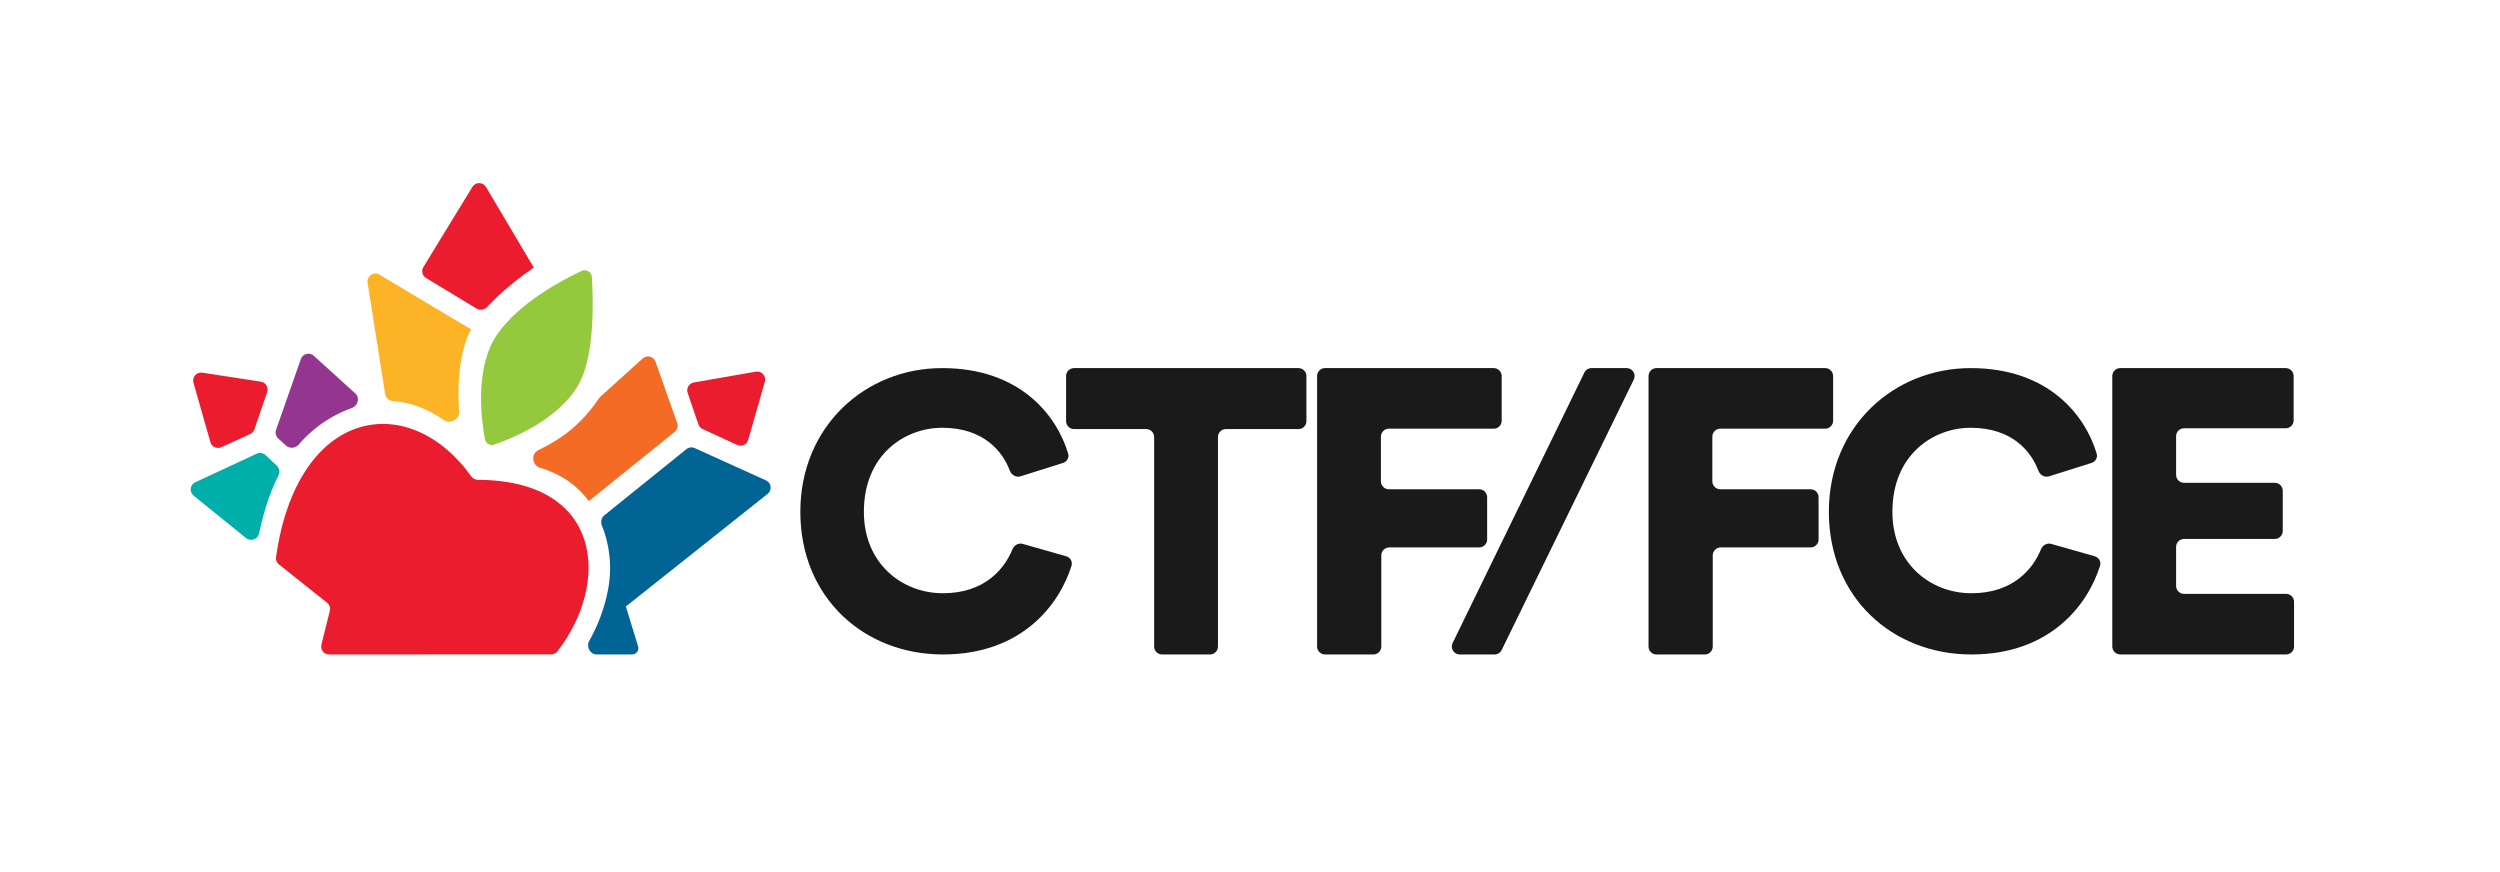
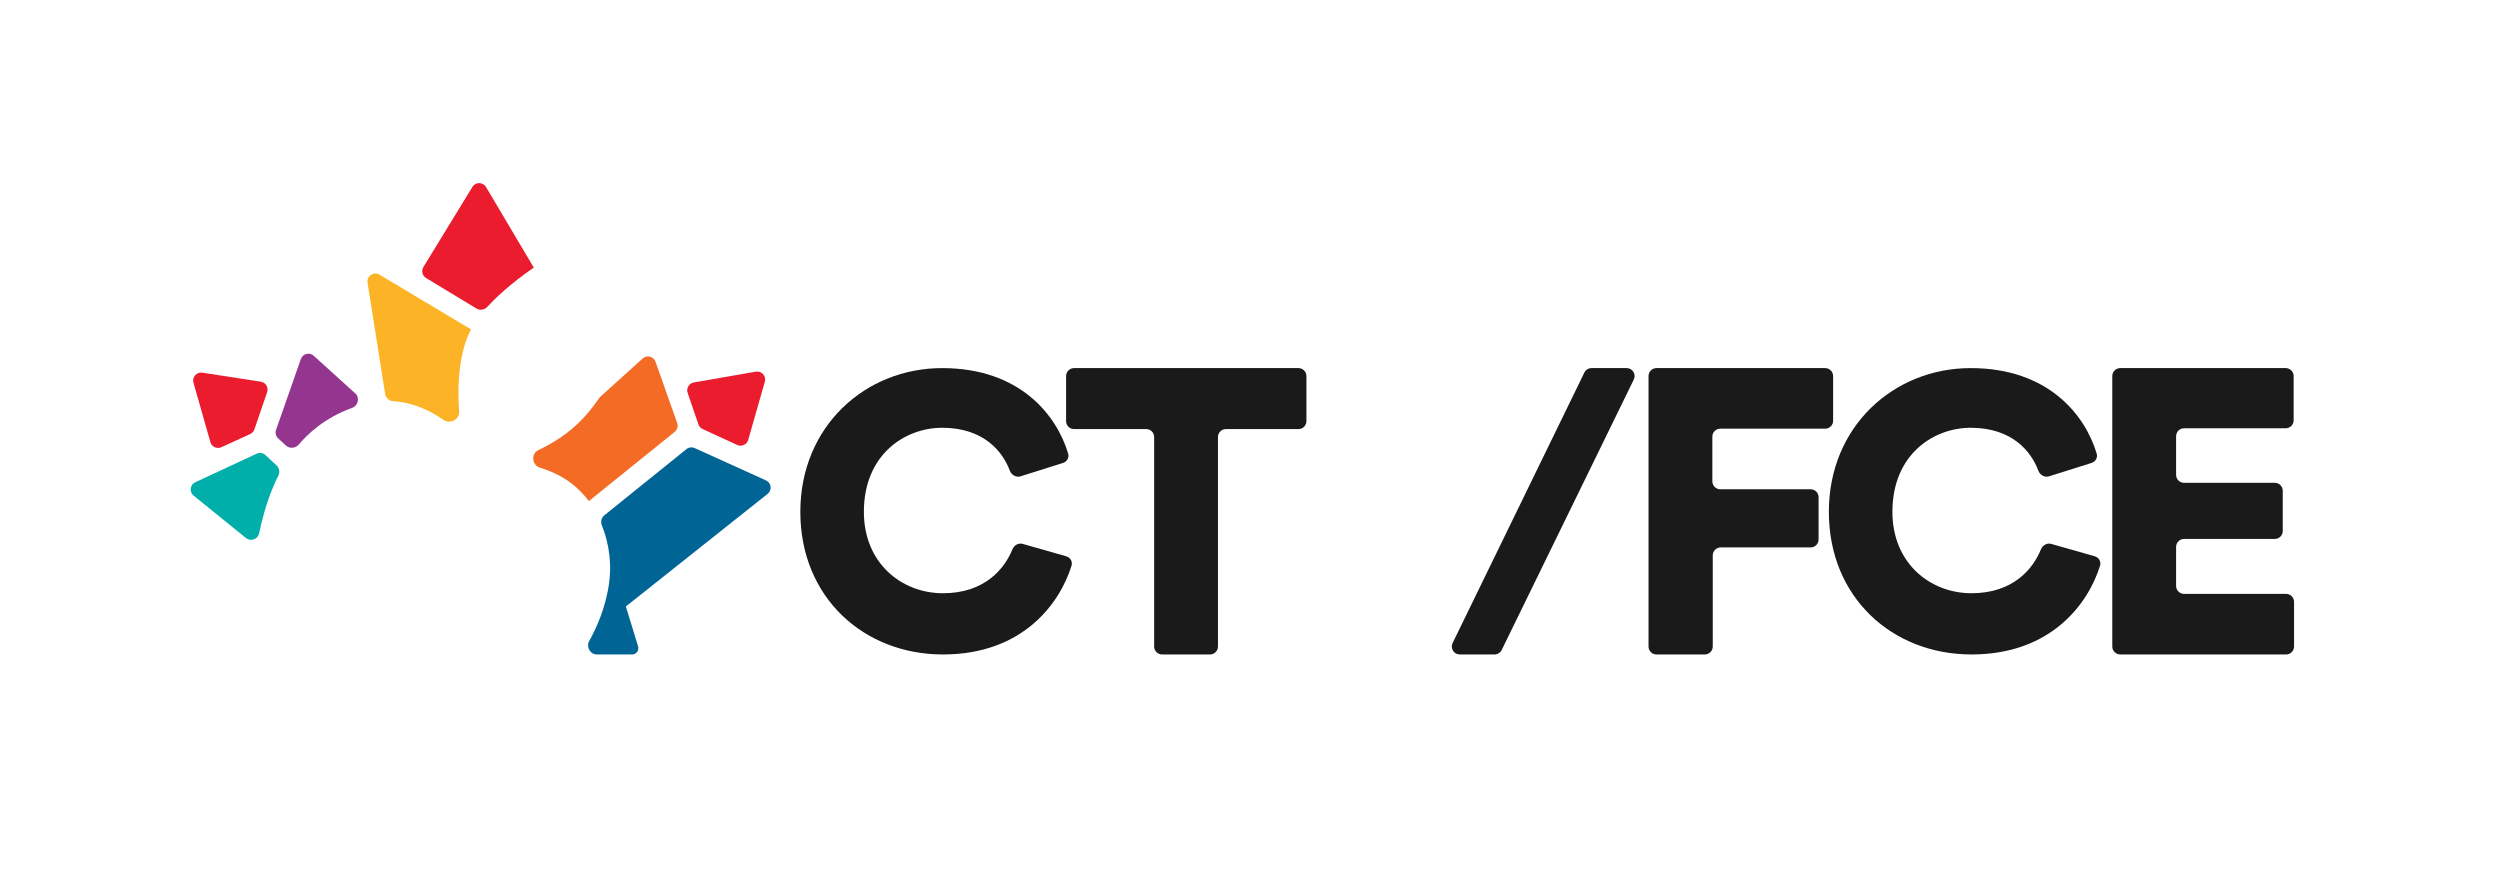
<svg xmlns="http://www.w3.org/2000/svg" width="1101" height="384" viewBox="0 0 1101 384" fill="none">
-   <path d="M121.567 245.354C121.396 246.565 121.884 247.804 122.84 248.566L144.034 265.446C145.106 266.3 145.581 267.7 145.25 269.03L141.551 283.879C141.001 286.087 142.673 288.225 144.949 288.225L242.762 288.196C243.811 288.196 244.811 287.726 245.456 286.899C268.727 257.068 265.783 211.573 210.54 211.32C209.363 211.315 208.214 210.725 207.528 209.768C180.122 171.515 130.929 179.153 121.567 245.354Z" fill="#EA1C2D" />
  <path d="M116.907 200.416C115.865 199.446 114.338 199.204 113.047 199.804L86.001 212.38C83.654 213.471 83.262 216.644 85.273 218.273L108.349 236.967C110.435 238.657 113.581 237.465 114.128 234.836C116.839 221.813 120.531 213.489 122.545 209.601C123.333 208.082 123.086 206.167 121.833 205.001L116.907 200.416Z" fill="#00AFAA" />
  <path d="M110.185 191.146C111.058 190.746 111.73 190.005 112.041 189.096L117.654 172.689C118.359 170.628 117.029 168.43 114.876 168.097L89.097 164.12C86.576 163.731 84.499 166.084 85.198 168.538L92.661 194.731C93.248 196.792 95.533 197.846 97.482 196.954L110.185 191.146Z" fill="#EA1C2D" />
  <path d="M155.036 179.645C157.693 178.693 158.584 175.172 156.492 173.277L138.153 156.668C136.297 154.987 133.328 155.742 132.501 158.106L121.569 189.326C121.108 190.642 121.473 192.107 122.498 193.054L125.94 196.233C127.565 197.734 130.217 197.411 131.638 195.717C135.257 191.402 142.828 184.018 155.036 179.645Z" fill="#94368F" />
  <path d="M207.476 145.08L167.124 120.955C164.576 119.432 161.407 121.574 161.871 124.506L169.628 173.581C169.909 175.353 171.484 176.607 173.276 176.701C179.754 177.04 187.488 179.45 195.448 185C198.182 186.906 202.441 184.677 202.208 181.353C200.958 163.535 203.864 151.559 207.476 145.079" fill="#FCB426" />
  <path d="M235.083 117.85L214.045 82.359C212.7 80.09 209.424 80.067 208.048 82.317L186.457 117.612C185.445 119.267 185.972 121.428 187.631 122.433L209.882 135.902C211.405 136.824 213.394 136.47 214.596 135.157C217.676 131.793 224.325 125.208 235.083 117.849" fill="#EA1C2D" />
-   <path d="M255.726 167.536C261.877 154.879 261.264 131.903 260.665 122.089C260.523 119.758 258.172 118.345 256.06 119.34C247.524 123.359 228.316 133.519 218.858 147.437C209 161.946 211.946 184.723 213.547 193.372C213.905 195.303 215.816 196.421 217.673 195.783C226.066 192.901 247.682 184.088 255.726 167.536Z" fill="#94C83D" />
  <path d="M259.331 220.678L297.131 190.206C298.287 189.274 298.729 187.714 298.234 186.315L288.685 159.3C287.853 156.944 284.892 156.194 283.039 157.869L264.322 174.784C264.108 174.978 263.916 175.202 263.754 175.442C255.964 186.994 247.564 193.142 236.944 198.335C233.782 199.881 234.324 204.904 237.691 205.929C245.595 208.334 253.085 212.416 259.331 220.679" fill="#F36B24" />
  <path d="M324.677 195.967C326.625 196.864 328.915 195.812 329.505 193.75L336.843 168.087C337.553 165.604 335.421 163.234 332.877 163.677L305.55 168.438C303.431 168.807 302.144 170.982 302.839 173.018L307.582 186.904C307.892 187.811 308.561 188.552 309.431 188.952L324.677 195.967Z" fill="#EA1C2D" />
  <path d="M275.631 267.092C275.631 267.092 275.631 267.092 275.631 267.092L338.069 217.493C340.119 215.865 339.721 212.645 337.337 211.565L305.937 197.342C304.733 196.796 303.325 196.976 302.296 197.805L266.145 226.944C264.813 228.018 264.434 229.908 265.087 231.491C266.876 235.829 269.788 245.077 268.259 256.686C266.835 267.504 262.626 276.685 259.483 282.305C258.075 284.823 259.876 288.225 262.761 288.225H278.383C280.232 288.225 281.555 286.436 281.014 284.667L275.631 267.092C275.631 267.092 275.631 267.092 275.631 267.092Z" fill="#006495" />
  <path d="M1010.3 284.726C1010.3 286.659 1008.73 288.226 1006.8 288.226H933.752C931.819 288.226 930.252 286.659 930.252 284.726V165.611C930.252 163.678 931.819 162.111 933.752 162.111H1006.62C1008.55 162.111 1010.12 163.678 1010.12 165.611V185.114C1010.12 187.047 1008.55 188.614 1006.62 188.614H961.857C959.924 188.614 958.357 190.181 958.357 192.114V209.128C958.357 211.061 959.924 212.628 961.857 212.628H1001.82C1003.75 212.628 1005.32 214.195 1005.32 216.128V233.853C1005.32 235.786 1003.75 237.353 1001.82 237.353H961.857C959.924 237.353 958.357 238.92 958.357 240.853V258.044C958.357 259.977 959.924 261.544 961.857 261.544H1006.8C1008.73 261.544 1010.3 263.111 1010.3 265.044V284.726Z" fill="#1A1A1A" />
  <path d="M754.297 284.726C754.297 286.659 752.73 288.226 750.797 288.226H729.514C727.581 288.226 726.014 286.659 726.014 284.726V165.611C726.014 163.678 727.581 162.111 729.514 162.111H803.804C805.737 162.111 807.304 163.678 807.304 165.611V185.292C807.304 187.225 805.737 188.792 803.804 188.792H757.619C755.686 188.792 754.119 190.359 754.119 192.292V211.974C754.119 213.907 755.686 215.474 757.619 215.474H797.401C799.334 215.474 800.901 217.041 800.901 218.974V237.588C800.901 239.521 799.334 241.088 797.401 241.088H757.797C755.864 241.088 754.297 242.655 754.297 244.588V284.726Z" fill="#1A1A1A" />
  <path d="M716.381 162.111C718.968 162.111 720.661 164.822 719.526 167.147L661.342 286.262C660.755 287.464 659.534 288.226 658.197 288.226H642.879C640.293 288.226 638.6 285.518 639.733 283.193L697.755 164.078C698.341 162.874 699.563 162.111 700.902 162.111H716.381Z" fill="#1A1A1A" />
-   <path d="M608.334 284.726C608.334 286.659 606.767 288.226 604.834 288.226H583.552C581.619 288.226 580.052 286.659 580.052 284.726V165.611C580.052 163.678 581.619 162.111 583.552 162.111H657.842C659.775 162.111 661.342 163.678 661.342 165.611V185.292C661.342 187.225 659.775 188.792 657.842 188.792H611.656C609.723 188.792 608.156 190.359 608.156 192.292V211.974C608.156 213.907 609.723 215.474 611.656 215.474H651.438C653.371 215.474 654.938 217.041 654.938 218.974V237.588C654.938 239.521 653.371 241.088 651.438 241.088H611.834C609.901 241.088 608.334 242.655 608.334 244.588V284.726Z" fill="#1A1A1A" />
  <path d="M575.346 185.47C575.346 187.403 573.779 188.97 571.846 188.97H539.891C537.958 188.97 536.391 190.537 536.391 192.47V284.726C536.391 286.659 534.824 288.226 532.891 288.226H511.787C509.854 288.226 508.287 286.659 508.287 284.726V192.47C508.287 190.537 506.72 188.97 504.787 188.97H473.009C471.076 188.97 469.509 187.403 469.509 185.47V165.611C469.509 163.678 471.076 162.111 473.009 162.111H571.846C573.779 162.111 575.346 163.678 575.346 165.611V185.47Z" fill="#1A1A1A" />
  <path d="M415.268 288.226C380.454 288.226 352.467 263.139 352.467 225.424C352.467 187.709 381.137 162.111 414.927 162.111C449.15 162.111 465.372 182.835 470.429 199.787C470.949 201.531 469.91 203.318 468.175 203.866L449.449 209.772C447.494 210.389 445.442 209.195 444.723 207.275C441.624 199 433.388 188.392 414.927 188.392C398.715 188.392 380.454 199.996 380.454 225.424C380.454 248.122 397.179 261.262 415.268 261.262C433.73 261.262 442.423 250.437 445.875 241.907C446.605 240.103 448.537 239 450.409 239.533L469.568 244.988C471.366 245.5 472.455 247.339 471.903 249.125C466.772 265.718 450.473 288.226 415.268 288.226Z" fill="#1A1A1A" />
  <path d="M868.23 288.226C833.416 288.226 805.428 263.139 805.428 225.424C805.428 187.709 834.099 162.111 867.889 162.111C902.112 162.111 918.334 182.835 923.39 199.787C923.91 201.531 922.871 203.318 921.136 203.866L902.411 209.772C900.456 210.389 898.404 209.195 897.685 207.275C894.585 199 886.349 188.392 867.889 188.392C851.676 188.392 833.416 199.996 833.416 225.424C833.416 248.122 850.14 261.262 868.23 261.262C886.692 261.262 895.385 250.437 898.837 241.907C899.567 240.103 901.499 239 903.37 239.533L922.529 244.988C924.327 245.5 925.416 247.339 924.864 249.125C919.733 265.718 903.435 288.226 868.23 288.226Z" fill="#1A1A1A" />
</svg>